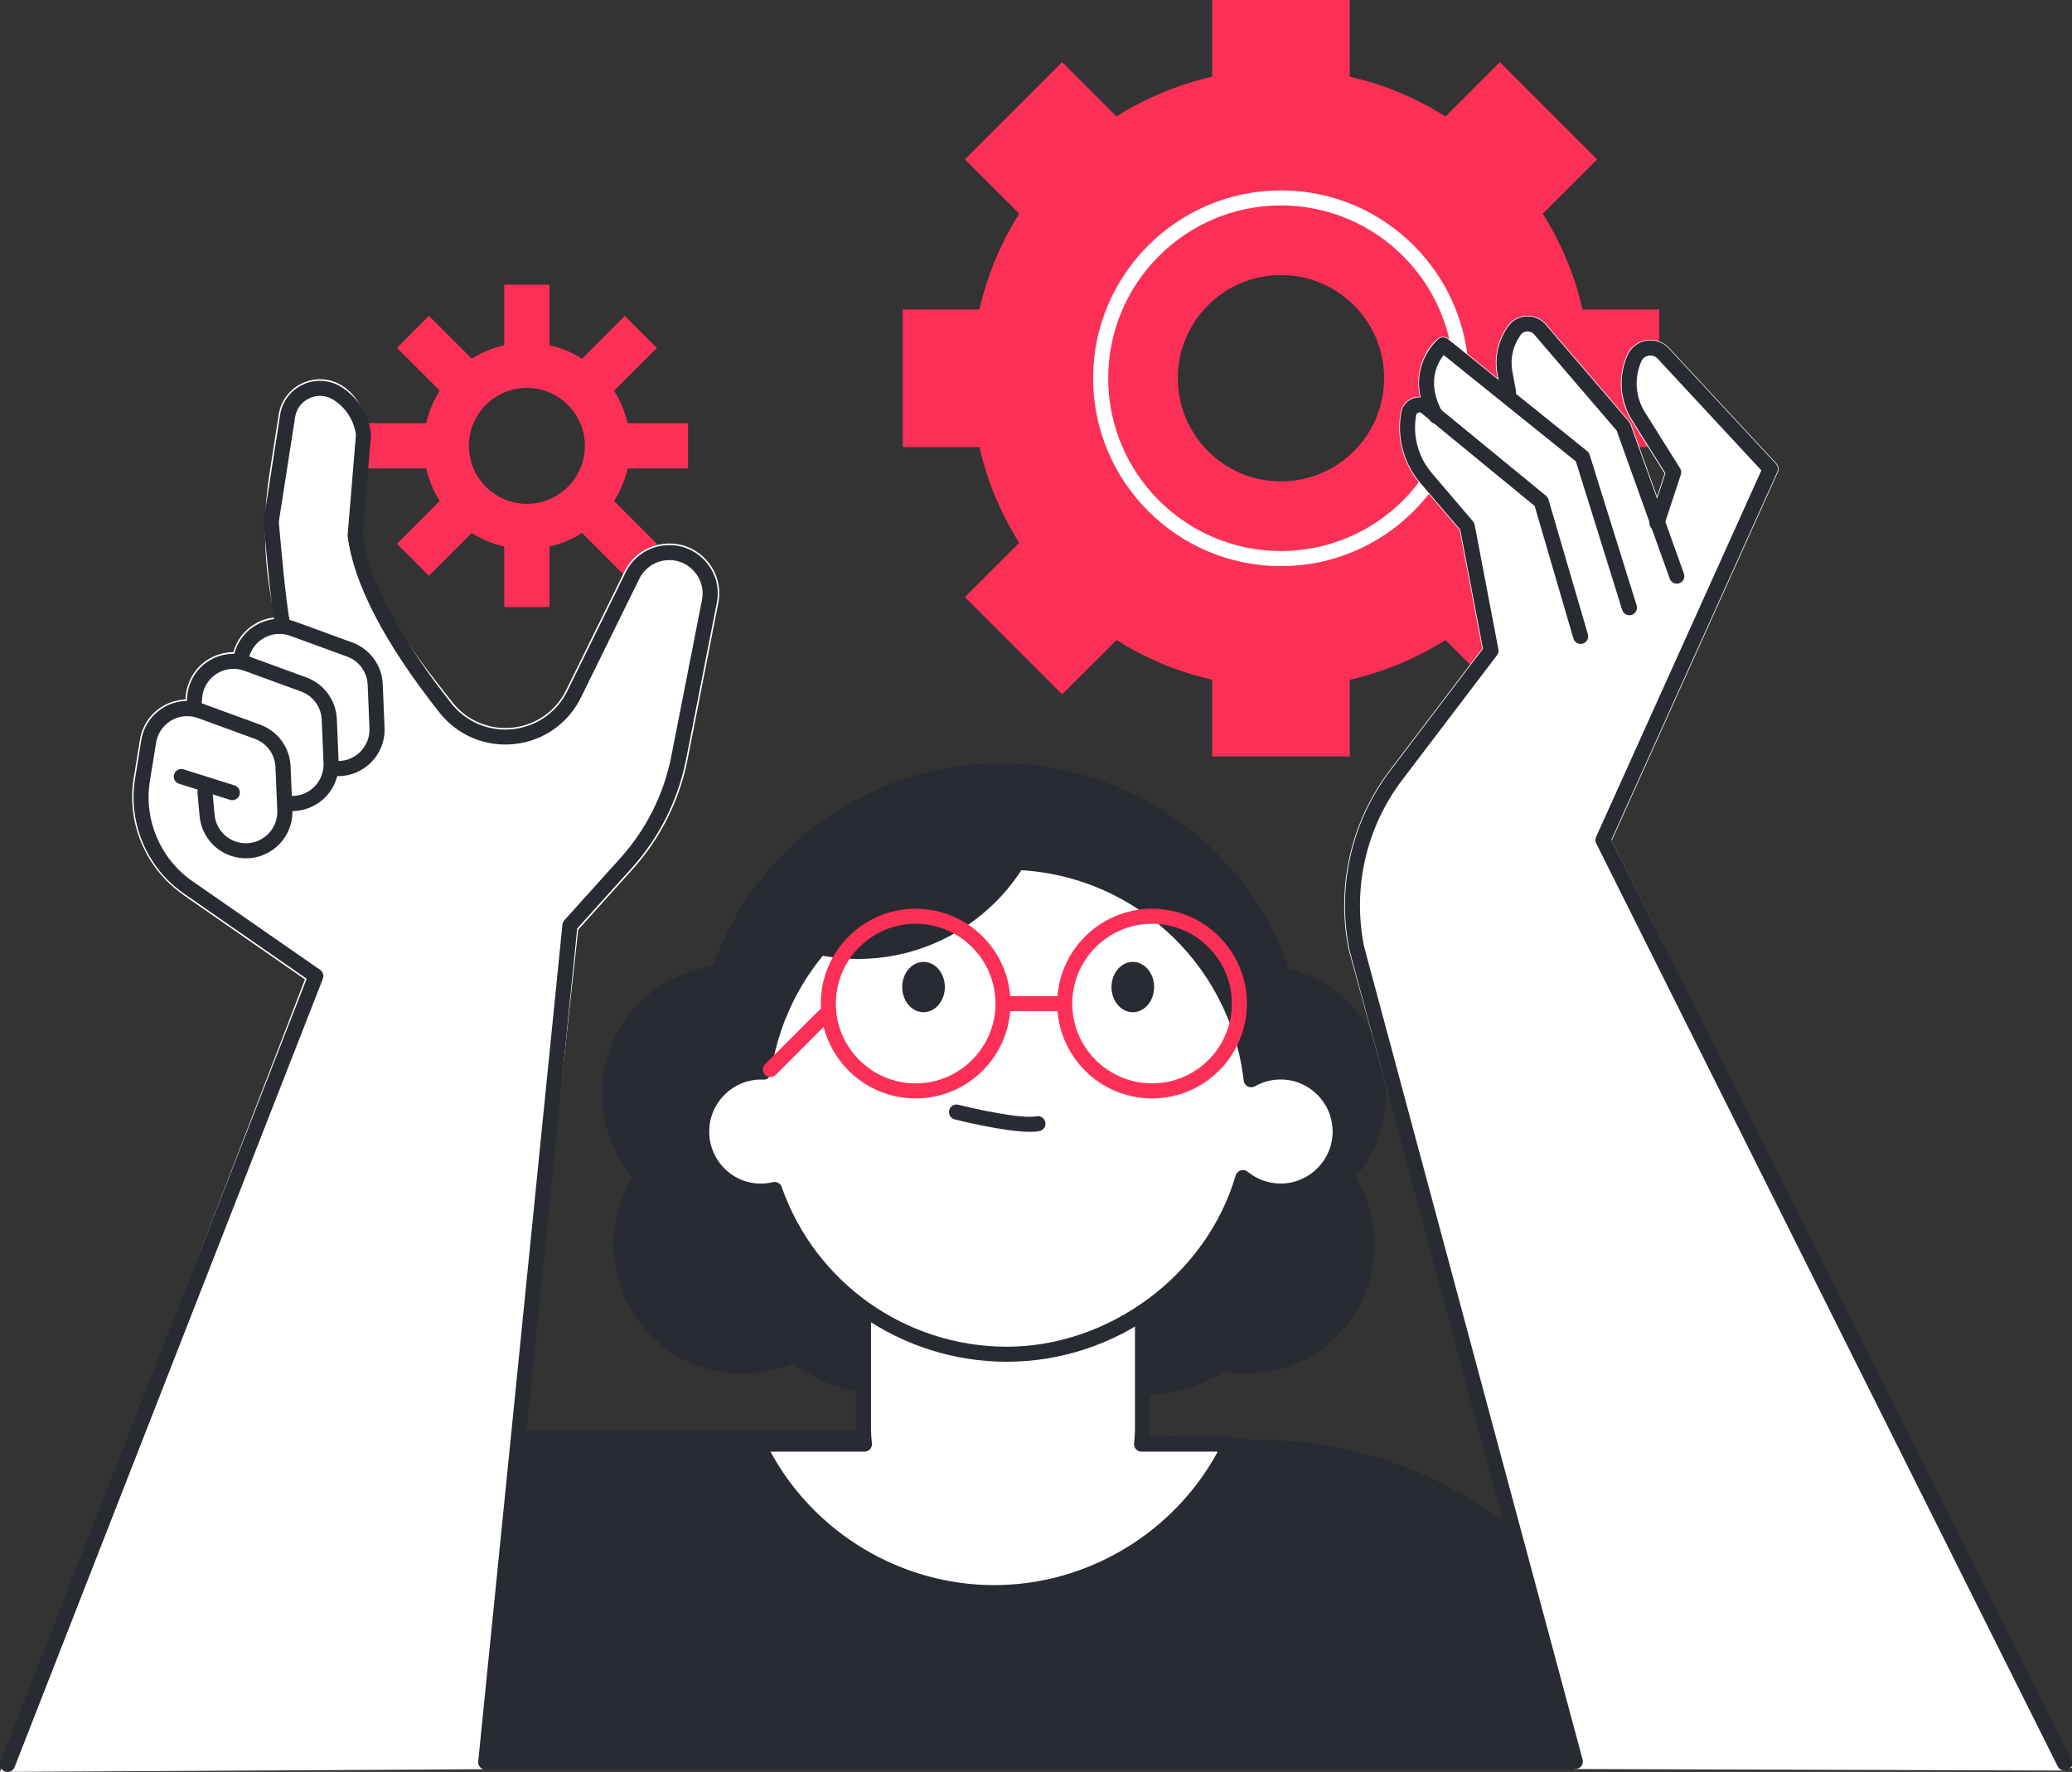
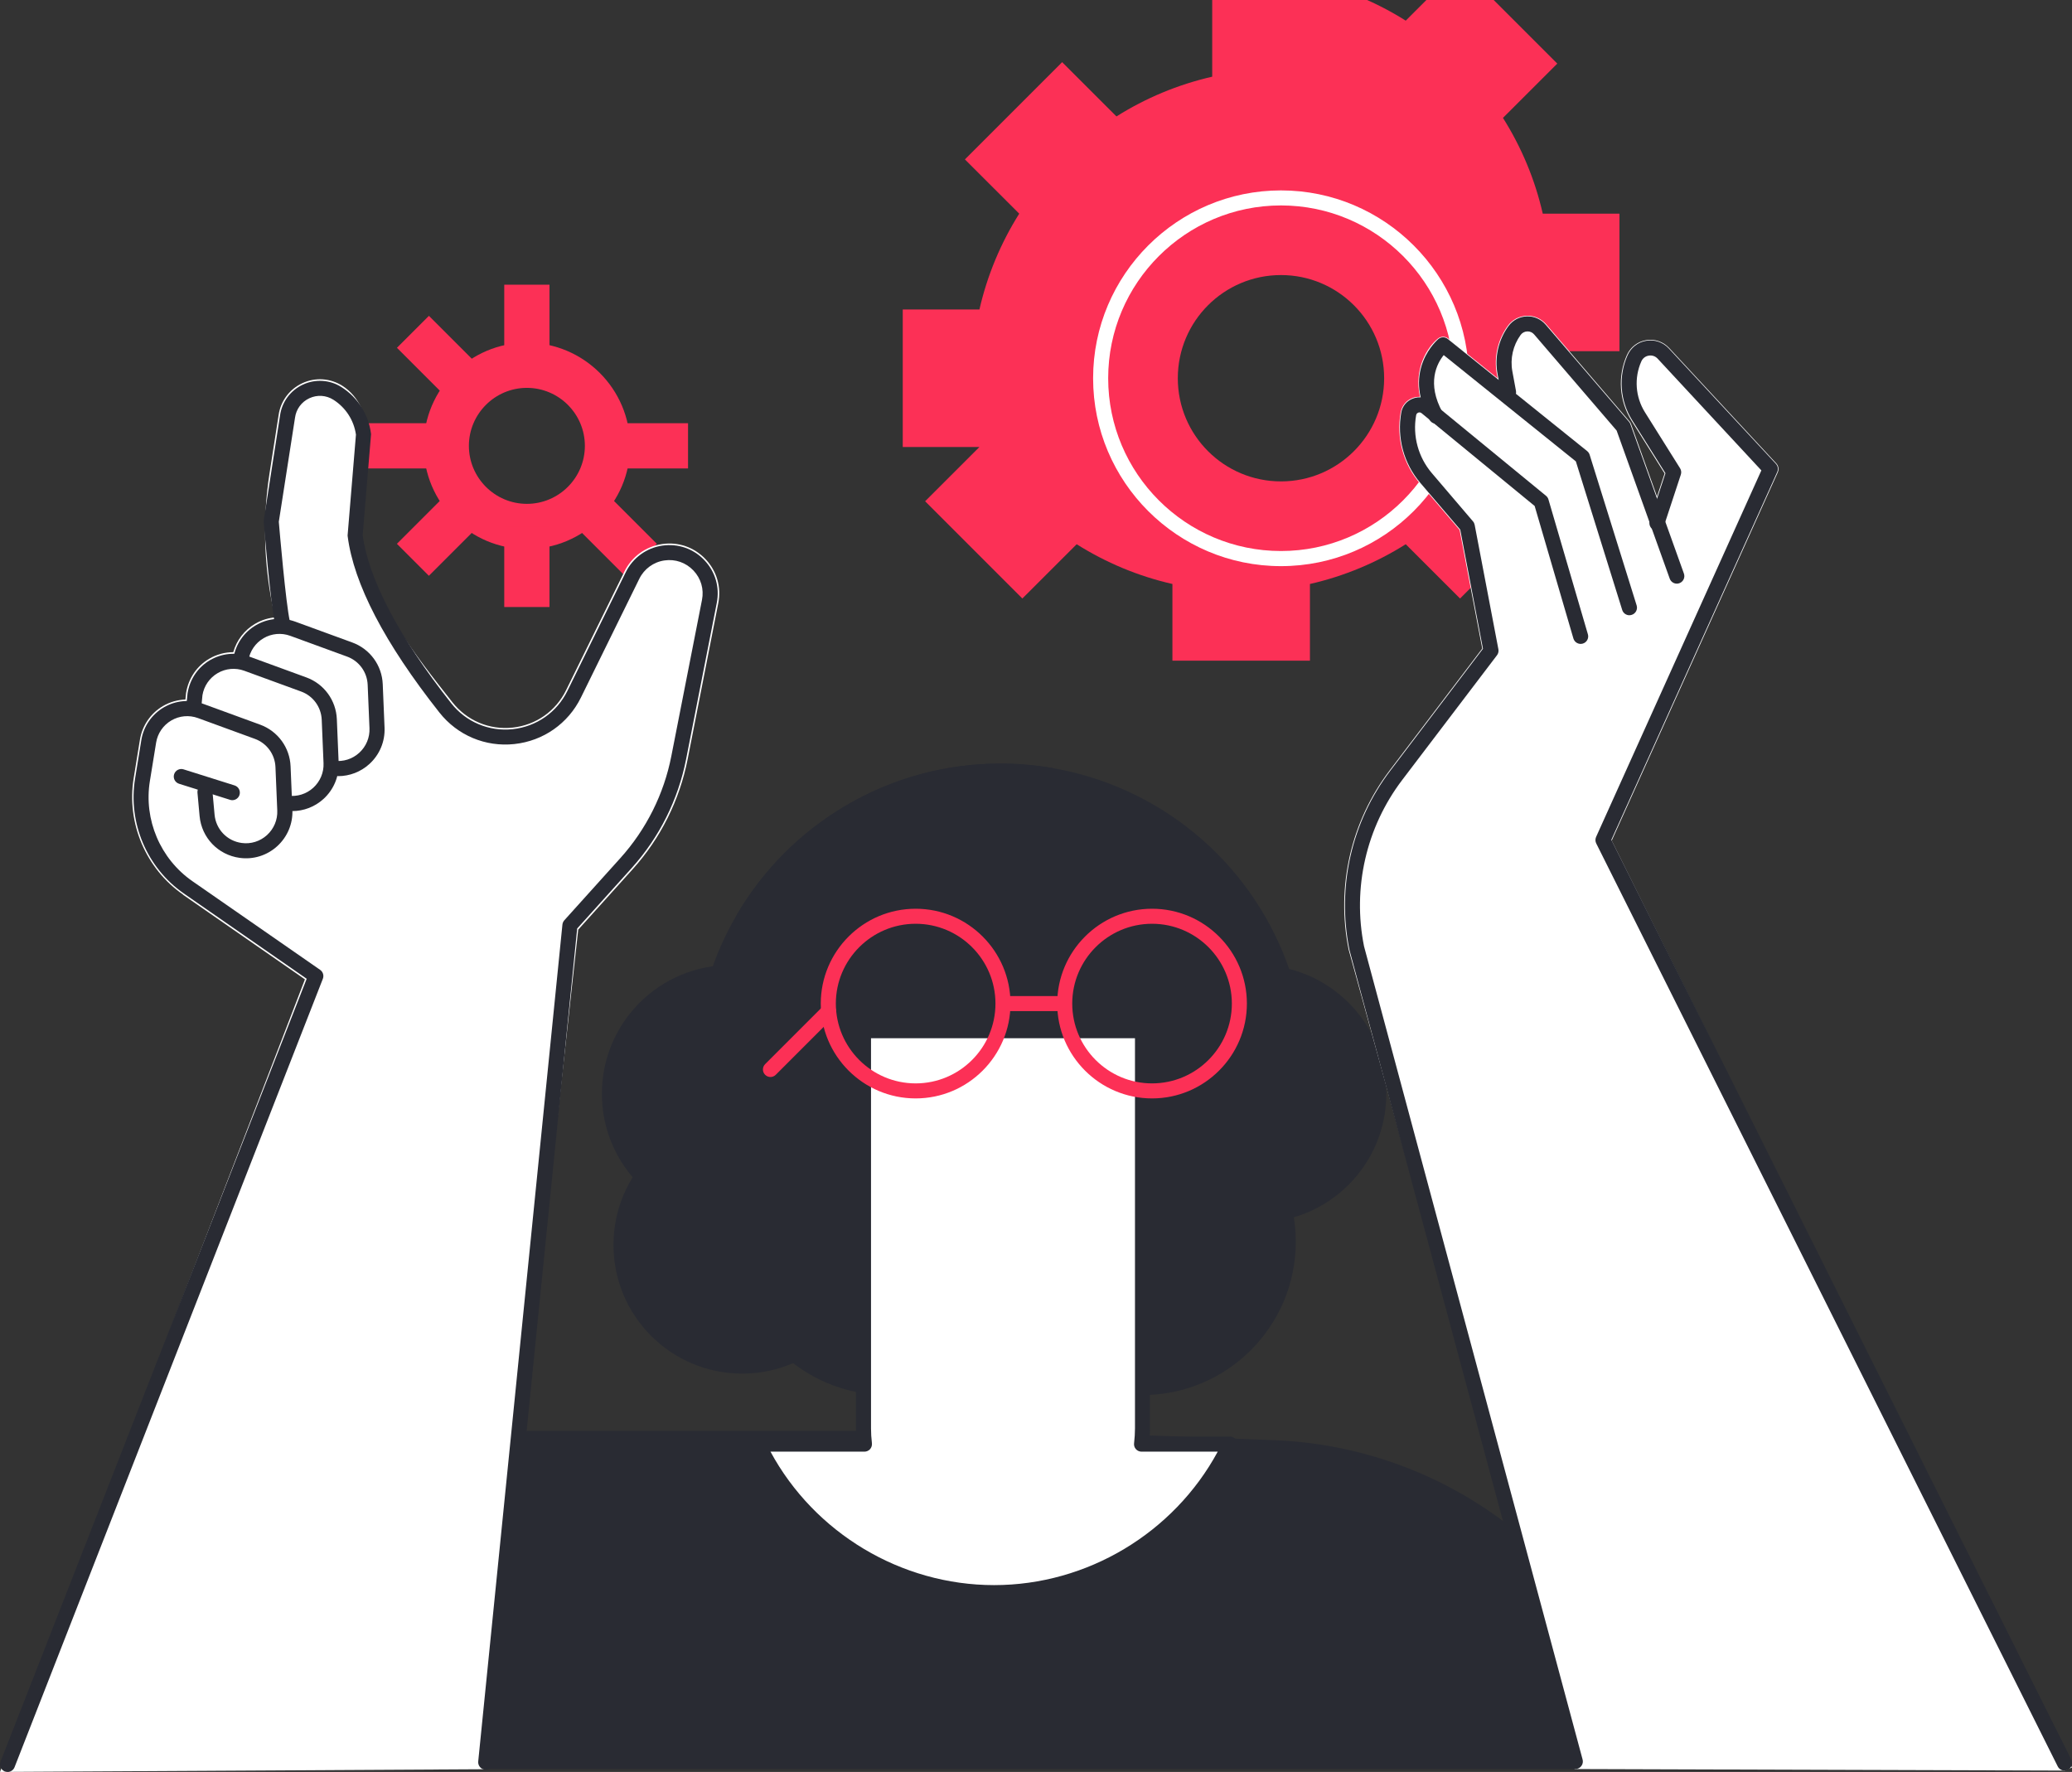
<svg xmlns="http://www.w3.org/2000/svg" id="Layer_2" viewBox="0 0 457.71 391.42">
  <rect x="0" y="0" width="457.71" height="391.42" fill="#333333" stroke="none" />
  <defs>
    <style>.cls-1{fill:#292b33;}.cls-1,.cls-2,.cls-3{stroke-width:0px;}.cls-2{fill:#fc3056;}.cls-3{fill:#fff;}</style>
  </defs>
  <g id="Layer_1-2">
    <path class="cls-1" d="M75.44,390.78l23.21-74.72h127.87l54.86,2.07c21.41.81,41.83,9.18,57.64,23.64l53.61,49.01H75.44Z" />
    <path class="cls-2" d="M116.39,121.28c-12.57,0-22.79-10.23-22.79-22.79s10.23-22.79,22.79-22.79,22.8,10.23,22.8,22.79-10.23,22.79-22.8,22.79ZM116.39,85.68c-7.06,0-12.81,5.75-12.81,12.81s5.75,12.81,12.81,12.81,12.81-5.75,12.81-12.81-5.75-12.81-12.81-12.81Z" />
    <rect class="cls-2" x="80.78" y="93.49" width="17.8" height="9.99" />
    <rect class="cls-2" x="134.19" y="93.49" width="17.8" height="9.99" />
    <rect class="cls-2" x="111.39" y="62.89" width="9.99" height="17.8" />
    <rect class="cls-2" x="111.39" y="116.29" width="9.99" height="17.8" />
-     <rect class="cls-2" x="126.37" y="74.62" width="17.8" height="9.99" transform="translate(-16.69 118.91) rotate(-44.98)" />
    <rect class="cls-2" x="88.6" y="112.37" width="17.8" height="9.99" transform="translate(-54.43 103.32) rotate(-45)" />
    <rect class="cls-2" x="92.52" y="70.7" width="9.99" height="17.8" transform="translate(-27.73 92.24) rotate(-44.99)" />
    <rect class="cls-2" x="130.28" y="108.47" width="9.99" height="17.8" transform="translate(-43.37 130.03) rotate(-45)" />
-     <path class="cls-2" d="M298.16,0h-30.38v16.94c-7.61,1.74-14.74,4.74-21.15,8.78l-12-11.99-21.48,21.48,12,11.99c-4.04,6.42-7.05,13.54-8.79,21.16h-16.94v30.38h16.94c1.73,7.62,4.74,14.74,8.79,21.16l-12,11.99,21.48,21.48,12-11.99c6.42,4.04,13.54,7.05,21.15,8.78v16.94h30.38v-16.94c7.62-1.73,14.74-4.74,21.16-8.78l12,11.99,21.48-21.48-12-11.99c4.04-6.42,7.06-13.54,8.79-21.16h16.94v-30.38h-16.94c-1.73-7.62-4.75-14.74-8.79-21.16l12-11.99-21.48-21.48-12,11.99c-6.42-4.04-13.54-7.04-21.16-8.78V0ZM305.76,83.55c0,12.58-10.2,22.79-22.79,22.79s-22.79-10.2-22.79-22.79,10.2-22.79,22.79-22.79,22.79,10.2,22.79,22.79Z" />
+     <path class="cls-2" d="M298.16,0h-30.38v16.94c-7.61,1.74-14.74,4.74-21.15,8.78l-12-11.99-21.48,21.48,12,11.99c-4.04,6.42-7.05,13.54-8.79,21.16h-16.94v30.38h16.94l-12,11.99,21.48,21.48,12-11.99c6.42,4.04,13.54,7.05,21.15,8.78v16.94h30.38v-16.94c7.62-1.73,14.74-4.74,21.16-8.78l12,11.99,21.48-21.48-12-11.99c4.04-6.42,7.06-13.54,8.79-21.16h16.94v-30.38h-16.94c-1.73-7.62-4.75-14.74-8.79-21.16l12-11.99-21.48-21.48-12,11.99c-6.42-4.04-13.54-7.04-21.16-8.78V0ZM305.76,83.55c0,12.58-10.2,22.79-22.79,22.79s-22.79-10.2-22.79-22.79,10.2-22.79,22.79-22.79,22.79,10.2,22.79,22.79Z" />
    <path class="cls-3" d="M282.97,125.06c-22.89,0-41.5-18.62-41.5-41.5s18.62-41.5,41.5-41.5,41.5,18.62,41.5,41.5-18.62,41.5-41.5,41.5ZM282.97,45.38c-21.05,0-38.17,17.12-38.17,38.17s17.12,38.17,38.17,38.17,38.17-17.12,38.17-38.17-17.12-38.17-38.17-38.17Z" />
    <path class="cls-3" d="M40.42,197.64l26.94,18.7L0,391.42l107.3-.6,20.43-185.46,12.03-13.35c6.17-6.84,10.36-15.24,12.14-24.28l6.77-34.5c.7-3.56-.33-7.1-2.83-9.73-2.5-2.63-5.99-3.84-9.57-3.32-3.61.52-6.72,2.78-8.33,6.06l-12.9,26.24c-2.27,4.62-6.69,7.71-11.81,8.25-5.13.55-10.09-1.55-13.28-5.59-7.86-9.95-18.78-23.76-20.39-36.34l1.94-22.7c-.55-4.32-2.19-8.53-5.86-10.87-2.67-1.7-5.97-1.92-8.84-.59-2.87,1.33-4.84,4-5.26,7.09l-1.99,12.76c-1.62,10.37-1.27,20.81,1.02,31.05.07.32.23.59.43.82-1.61.11-3.19.58-4.62,1.42-2.39,1.4-4.11,3.65-4.85,6.28-1.84.01-3.67.49-5.3,1.45-2.74,1.6-4.6,4.32-5.13,7.58l-.14,1.43c-1.72.07-3.42.54-4.94,1.43-2.74,1.6-4.6,4.32-5.11,7.45l-1.38,8.5c-1.61,9.91,2.67,20,10.92,25.72Z" />
    <path class="cls-1" d="M107.3,390.92c-.06,0-.11,0-.17,0-.91-.09-1.58-.91-1.49-1.82l18.6-184.86c.04-.35.18-.68.42-.95l12.38-13.74c5.72-6.35,9.62-14.14,11.26-22.53l6.77-34.5c.47-2.38-.22-4.74-1.89-6.5-1.67-1.75-4-2.57-6.39-2.22-2.41.34-4.49,1.86-5.56,4.04l-12.9,26.24c-2.83,5.76-8.33,9.6-14.71,10.28-6.38.69-12.57-1.92-16.55-6.96-12.11-15.33-18.93-28.43-20.27-38.95-.02-.12-.02-.23,0-.35l1.83-22.09c-.45-3.17-2.26-5.97-4.96-7.69-1.61-1.03-3.6-1.16-5.33-.35-1.73.8-2.92,2.41-3.17,4.3l-3.58,22.99c.17,1.96,1.53,17.92,2.44,22,.2.9-.36,1.79-1.26,1.99-.9.2-1.79-.36-1.99-1.26-1.02-4.54-2.47-21.91-2.53-22.65-.01-.13,0-.26.01-.39l3.6-23.16c.41-2.99,2.3-5.56,5.07-6.84,2.76-1.28,5.95-1.07,8.52.57,3.59,2.29,5.96,6.02,6.5,10.25.02.12.02.23,0,.35l-1.83,22.1c1.31,9.75,8.07,22.58,19.56,37.14,3.27,4.14,8.35,6.27,13.58,5.71,5.24-.56,9.75-3.71,12.08-8.44l12.9-26.24c1.56-3.17,4.58-5.37,8.08-5.87,3.47-.49,6.86.67,9.28,3.22,2.42,2.55,3.42,5.98,2.74,9.43l-6.77,34.5c-1.76,8.98-5.93,17.32-12.06,24.11l-12.01,13.33-18.54,184.31c-.09.86-.81,1.5-1.65,1.5Z" />
    <path class="cls-1" d="M1.67,391.42c-.2,0-.4-.04-.6-.11-.86-.33-1.29-1.29-.96-2.15l67.64-172.95-27.14-18.84c-8.14-5.65-12.37-15.61-10.77-25.39l1.38-8.5c.49-3.03,2.3-5.66,4.95-7.22,2.65-1.55,5.83-1.84,8.72-.78l12.56,4.59c3.92,1.43,6.57,5.05,6.74,9.22l.4,9.6c.13,3.05-1.09,5.97-3.35,8.03s-5.28,3-8.3,2.58c-4.77-.65-8.41-4.45-8.85-9.24l-.47-5.16c-.08-.92.59-1.73,1.5-1.81.93-.09,1.73.59,1.81,1.51l.47,5.16c.3,3.24,2.76,5.81,5.98,6.25,2.03.29,4.09-.36,5.61-1.75,1.52-1.39,2.35-3.37,2.26-5.42l-.4-9.6c-.12-2.82-1.91-5.27-4.56-6.23l-12.56-4.59c-1.95-.71-4.1-.52-5.89.53-1.79,1.05-3.01,2.83-3.35,4.88l-1.38,8.5c-1.39,8.52,2.3,17.2,9.39,22.12l28.22,19.59c.63.44.88,1.25.6,1.97L3.22,390.36c-.25.66-.89,1.07-1.55,1.07Z" />
    <path class="cls-1" d="M64.54,179.15c-.46,0-.93-.03-1.39-.09-.91-.12-1.55-.96-1.42-1.87.12-.91.96-1.54,1.87-1.43,2.04.28,4.09-.36,5.61-1.75,1.52-1.39,2.35-3.37,2.26-5.42l-.4-9.6c-.12-2.82-1.91-5.27-4.55-6.23l-12.56-4.59c-1.95-.71-4.1-.52-5.89.53-1.79,1.05-3.01,2.83-3.35,4.88l-.29,3.06c-.09.92-.89,1.58-1.82,1.5-.92-.09-1.58-.9-1.49-1.82l.31-3.17c.51-3.14,2.31-5.77,4.96-7.32,2.65-1.55,5.83-1.84,8.72-.78l12.56,4.59c3.92,1.43,6.56,5.05,6.74,9.22l.4,9.6c.13,3.05-1.09,5.97-3.35,8.03-1.91,1.74-4.37,2.68-6.91,2.68Z" />
    <path class="cls-1" d="M74.69,171.43c-.46,0-.93-.03-1.39-.09-.91-.12-1.55-.96-1.42-1.87.12-.91.96-1.54,1.87-1.43,2.04.29,4.09-.36,5.61-1.75,1.52-1.39,2.35-3.37,2.26-5.42l-.4-9.6c-.12-2.82-1.91-5.27-4.55-6.23l-12.56-4.59c-1.95-.71-4.1-.52-5.89.53-1.79,1.05-3.01,2.83-3.35,4.88-.15.91-1.01,1.51-1.91,1.38-.91-.15-1.52-1-1.38-1.91.49-3.04,2.3-5.67,4.95-7.22,2.65-1.55,5.83-1.84,8.72-.78l12.56,4.59c3.92,1.43,6.57,5.05,6.74,9.22l.4,9.6c.13,3.05-1.09,5.97-3.35,8.03-1.91,1.74-4.37,2.68-6.91,2.68Z" />
    <path class="cls-1" d="M51.32,176.76c-.17,0-.33-.02-.5-.08l-11.27-3.55c-.88-.28-1.36-1.21-1.09-2.09.28-.88,1.21-1.37,2.09-1.09l11.27,3.55c.88.28,1.36,1.21,1.09,2.09-.22.71-.88,1.17-1.59,1.17Z" />
    <circle class="cls-1" cx="163.95" cy="275" r="28.43" />
    <circle class="cls-1" cx="221.01" cy="236.18" r="67.5" />
    <circle class="cls-1" cx="195.88" cy="274.3" r="33.86" />
    <circle class="cls-1" cx="252.38" cy="274.3" r="33.86" />
    <circle class="cls-1" cx="161.39" cy="241.61" r="28.43" />
-     <circle class="cls-1" cx="275.24" cy="275" r="28.43" />
    <circle class="cls-1" cx="277.81" cy="241.61" r="28.43" />
    <path class="cls-3" d="M252.17,319.01c.13-1.14.21-2.3.21-3.47v-87.85h-61.64v87.85c0,1.17.08,2.33.21,3.47h-23.47c9.32,19.41,29.15,32.81,52.12,32.81s42.8-13.4,52.12-32.81h-19.55Z" />
    <path class="cls-1" d="M219.6,353.48c-22.73,0-43.78-13.25-53.62-33.75-.25-.52-.21-1.12.09-1.61.3-.48.84-.78,1.41-.78h21.66c-.04-.62-.06-1.22-.06-1.81v-87.85c0-.92.75-1.66,1.66-1.66h61.64c.92,0,1.66.74,1.66,1.66v87.85c0,.59-.02,1.19-.06,1.81h17.73c.57,0,1.1.29,1.41.78.3.48.34,1.09.09,1.61-9.84,20.5-30.89,33.75-53.62,33.75ZM170.2,320.67c9.74,17.99,28.84,29.48,49.4,29.48s39.67-11.49,49.4-29.48h-16.83c-.47,0-.93-.2-1.24-.55-.32-.35-.47-.82-.41-1.3.13-1.19.2-2.26.2-3.29v-86.19h-58.31v86.19c0,1.02.06,2.1.2,3.29.05.47-.1.94-.41,1.3-.32.35-.77.55-1.24.55h-20.75Z" />
-     <path class="cls-3" d="M282.89,236.78c-2.36,0-4.58.63-6.5,1.72-3.12-27.06-26.09-48.07-53.98-48.07s-49.9,20.14-53.76,46.37c-.16,0-.31-.02-.47-.02-7.27,0-13.15,5.89-13.15,13.15s5.89,13.15,13.15,13.15c1.01,0,1.99-.12,2.94-.34,7.42,21.19,27.58,36.39,51.3,36.39s45.53-16.47,52.15-39.03c2.27,1.86,5.17,2.97,8.33,2.97,7.27,0,13.15-5.89,13.15-13.15s-5.89-13.15-13.15-13.15Z" />
-     <path class="cls-1" d="M222.41,300.81c-23.3,0-44.17-14.48-52.39-36.18-8.99,1.18-16.67-5.92-16.67-14.7,0-7.85,6.14-14.3,13.87-14.79,4.62-26.54,28.09-46.37,55.18-46.37s51.09,20.17,55.33,47.27c1.64-.61,3.39-.93,5.15-.93,8.17,0,14.82,6.65,14.82,14.82s-6.65,14.82-14.82,14.82c-2.61,0-5.18-.7-7.42-1.99-7.63,22.51-29.13,38.05-53.06,38.05ZM171.11,261.09c.69,0,1.33.44,1.57,1.12,7.39,21.1,27.37,35.28,49.73,35.28s44.01-15.56,50.55-37.83c.16-.54.57-.96,1.11-1.12.53-.16,1.11-.05,1.55.3,2.05,1.67,4.63,2.6,7.27,2.6,6.34,0,11.49-5.15,11.49-11.49s-5.15-11.49-11.49-11.49c-1.98,0-3.94.52-5.67,1.51-.49.27-1.08.29-1.58.04-.5-.25-.84-.74-.9-1.29-3.06-26.56-25.56-46.59-52.33-46.59s-48.34,19.32-52.12,44.94c-.12.84-.86,1.5-1.72,1.42l-.41-.02c-6.34,0-11.49,5.15-11.49,11.49,0,7.17,6.54,12.9,14.06,11.19.12-.03.25-.04.37-.04Z" />
    <path class="cls-1" d="M221.01,168.67c-24.96,0-46.75,13.56-58.43,33.71,7.38,5.91,16.73,9.45,26.92,9.45,23.49,0,42.57-18.78,43.09-42.15-3.77-.65-7.63-1.01-11.58-1.01Z" />
-     <path class="cls-1" d="M227.55,250.02c-5.49,0-15.4-2.43-16.66-2.75-.89-.22-1.43-1.13-1.21-2.02.22-.89,1.12-1.44,2.02-1.21,3.71.93,14.04,3.2,17.25,2.55.91-.19,1.78.4,1.96,1.31.18.9-.4,1.78-1.31,1.96-.57.11-1.26.16-2.05.16Z" />
    <path class="cls-2" d="M202.27,242.64c-11.56,0-20.96-9.4-20.96-20.95s9.4-20.95,20.96-20.95,20.95,9.4,20.95,20.95-9.4,20.95-20.95,20.95ZM202.27,204.06c-9.72,0-17.63,7.91-17.63,17.63s7.91,17.63,17.63,17.63,17.63-7.91,17.63-17.63-7.91-17.63-17.63-17.63Z" />
    <path class="cls-2" d="M254.49,242.64c-11.55,0-20.95-9.4-20.95-20.95s9.4-20.95,20.95-20.95,20.95,9.4,20.95,20.95-9.4,20.95-20.95,20.95ZM254.49,204.06c-9.72,0-17.63,7.91-17.63,17.63s7.91,17.63,17.63,17.63,17.63-7.91,17.63-17.63-7.91-17.63-17.63-17.63Z" />
    <path class="cls-2" d="M170.2,237.91c-.43,0-.85-.16-1.18-.49-.65-.65-.65-1.7,0-2.35l12.84-12.84c.65-.65,1.7-.65,2.35,0,.65.65.65,1.7,0,2.35l-12.84,12.84c-.33.33-.75.49-1.18.49Z" />
    <path class="cls-2" d="M234.4,223.35h-11.99c-.92,0-1.66-.74-1.66-1.66s.75-1.66,1.66-1.66h11.99c.92,0,1.66.74,1.66,1.66s-.75,1.66-1.66,1.66Z" />
    <path class="cls-1" d="M208.72,218.04c0,3.07-2.11,5.56-4.71,5.56s-4.71-2.49-4.71-5.56,2.11-5.56,4.71-5.56,4.71,2.49,4.71,5.56Z" />
    <path class="cls-1" d="M254.95,218.04c0,3.07-2.11,5.56-4.71,5.56s-4.71-2.49-4.71-5.56,2.11-5.56,4.71-5.56,4.71,2.49,4.71,5.56Z" />
    <path class="cls-3" d="M347.83,390.78l-49.92-181.05c-2.79-13.87.51-28.29,9.08-39.56l20.44-26.9-5-26.21-8.76-10.26c-3.71-4.34-5.26-10.06-4.27-15.68.26-1.5,1.26-2.71,2.69-3.23.52-.19,1.05-.24,1.57-.23-1.36-6.34,1.69-11.02,3.98-12.87.67-.54,1.62-.54,2.29,0l10.9,8.77-.17-.9c-.69-3.73.19-7.62,2.42-10.69.98-1.35,2.49-2.15,4.15-2.22,1.66-.07,3.23.62,4.32,1.88l18.42,21.46c.14.17.26.36.33.57l5.74,16.02,1.68-5.09-7.3-11.64c-2.74-4.37-3.13-9.79-1.04-14.51.77-1.75,2.37-2.99,4.25-3.3,1.89-.32,3.8.33,5.1,1.74l23.66,25.49c.5.54.62,1.32.32,1.98l-36.68,81.34,101.67,204.75c-1.57.68-.79.28-1.57.68l-108.32-.34" />
    <path class="cls-1" d="M456.05,391.12c-.61,0-1.2-.34-1.49-.92l-101.95-203.89c-.22-.45-.23-.97-.03-1.43l36.51-80.97-22.91-24.68c-.51-.55-1.23-.8-1.97-.67-.74.12-1.34.59-1.64,1.28-1.62,3.65-1.31,7.86.81,11.24l7.75,12.36c.26.42.33.93.17,1.4l-3.7,11.24c-.29.87-1.23,1.34-2.1,1.06-.87-.29-1.35-1.23-1.06-2.1l3.46-10.5-7.34-11.7c-2.71-4.32-3.1-9.69-1.03-14.36.75-1.71,2.3-2.91,4.14-3.21,1.83-.31,3.69.32,4.96,1.69l23.66,25.49c.46.49.57,1.21.3,1.82l-36.64,81.25,101.6,203.18c.41.82.08,1.82-.75,2.23-.24.12-.49.17-.74.17Z" />
    <path class="cls-1" d="M370.42,128.93c-.68,0-1.32-.42-1.57-1.1l-11.73-32.72-18.22-21.23c-.38-.45-.93-.7-1.53-.67-.59.02-1.13.31-1.47.79-1.67,2.3-2.33,5.22-1.82,8.01l.8,4.33c.17.9-.43,1.77-1.33,1.94-.91.18-1.77-.43-1.94-1.33l-.8-4.33c-.68-3.69.19-7.54,2.4-10.57.95-1.31,2.42-2.09,4.03-2.16,1.62-.07,3.14.6,4.19,1.82l18.42,21.46c.13.15.24.33.3.52l11.83,33.01c.31.87-.14,1.82-1.01,2.13-.19.07-.38.1-.56.1Z" />
    <path class="cls-1" d="M359.94,135.91c-.71,0-1.37-.46-1.59-1.17l-10.24-32.82-29.19-23.48c-1.47,1.82-3.85,6.19-.24,12.68.45.8.16,1.82-.64,2.26-.8.45-1.82.16-2.26-.65-6.16-11.06,1.88-17.77,1.96-17.84.61-.5,1.48-.5,2.09,0l30.77,24.75c.26.21.45.49.55.8l10.39,33.3c.27.88-.22,1.81-1.09,2.08-.16.05-.33.08-.5.08Z" />
    <path class="cls-1" d="M348,390.78c-.73,0-1.4-.49-1.6-1.23l-48.31-179.74c-2.81-13.94.49-28.31,9.02-39.55l20.48-26.95-5.02-26.32-8.79-10.29c-3.68-4.31-5.22-9.98-4.24-15.56.25-1.44,1.22-2.6,2.6-3.11,1.37-.51,2.87-.26,4,.67l25.38,20.82c.26.21.45.5.54.82l8.71,29.77c.26.88-.25,1.81-1.13,2.06-.88.26-1.81-.25-2.07-1.13l-8.56-29.27-24.98-20.5c-.29-.24-.58-.18-.73-.12-.15.06-.41.2-.47.57-.81,4.6.46,9.27,3.49,12.82l9.07,10.63c.19.22.31.48.37.77l5.24,27.48c.09.46-.02.94-.31,1.32l-20.93,27.54c-7.96,10.47-11.03,23.87-8.44,36.76l48.28,179.63c.24.89-.28,1.8-1.17,2.05-.15.04-.29.06-.44.06Z" />
  </g>
</svg>